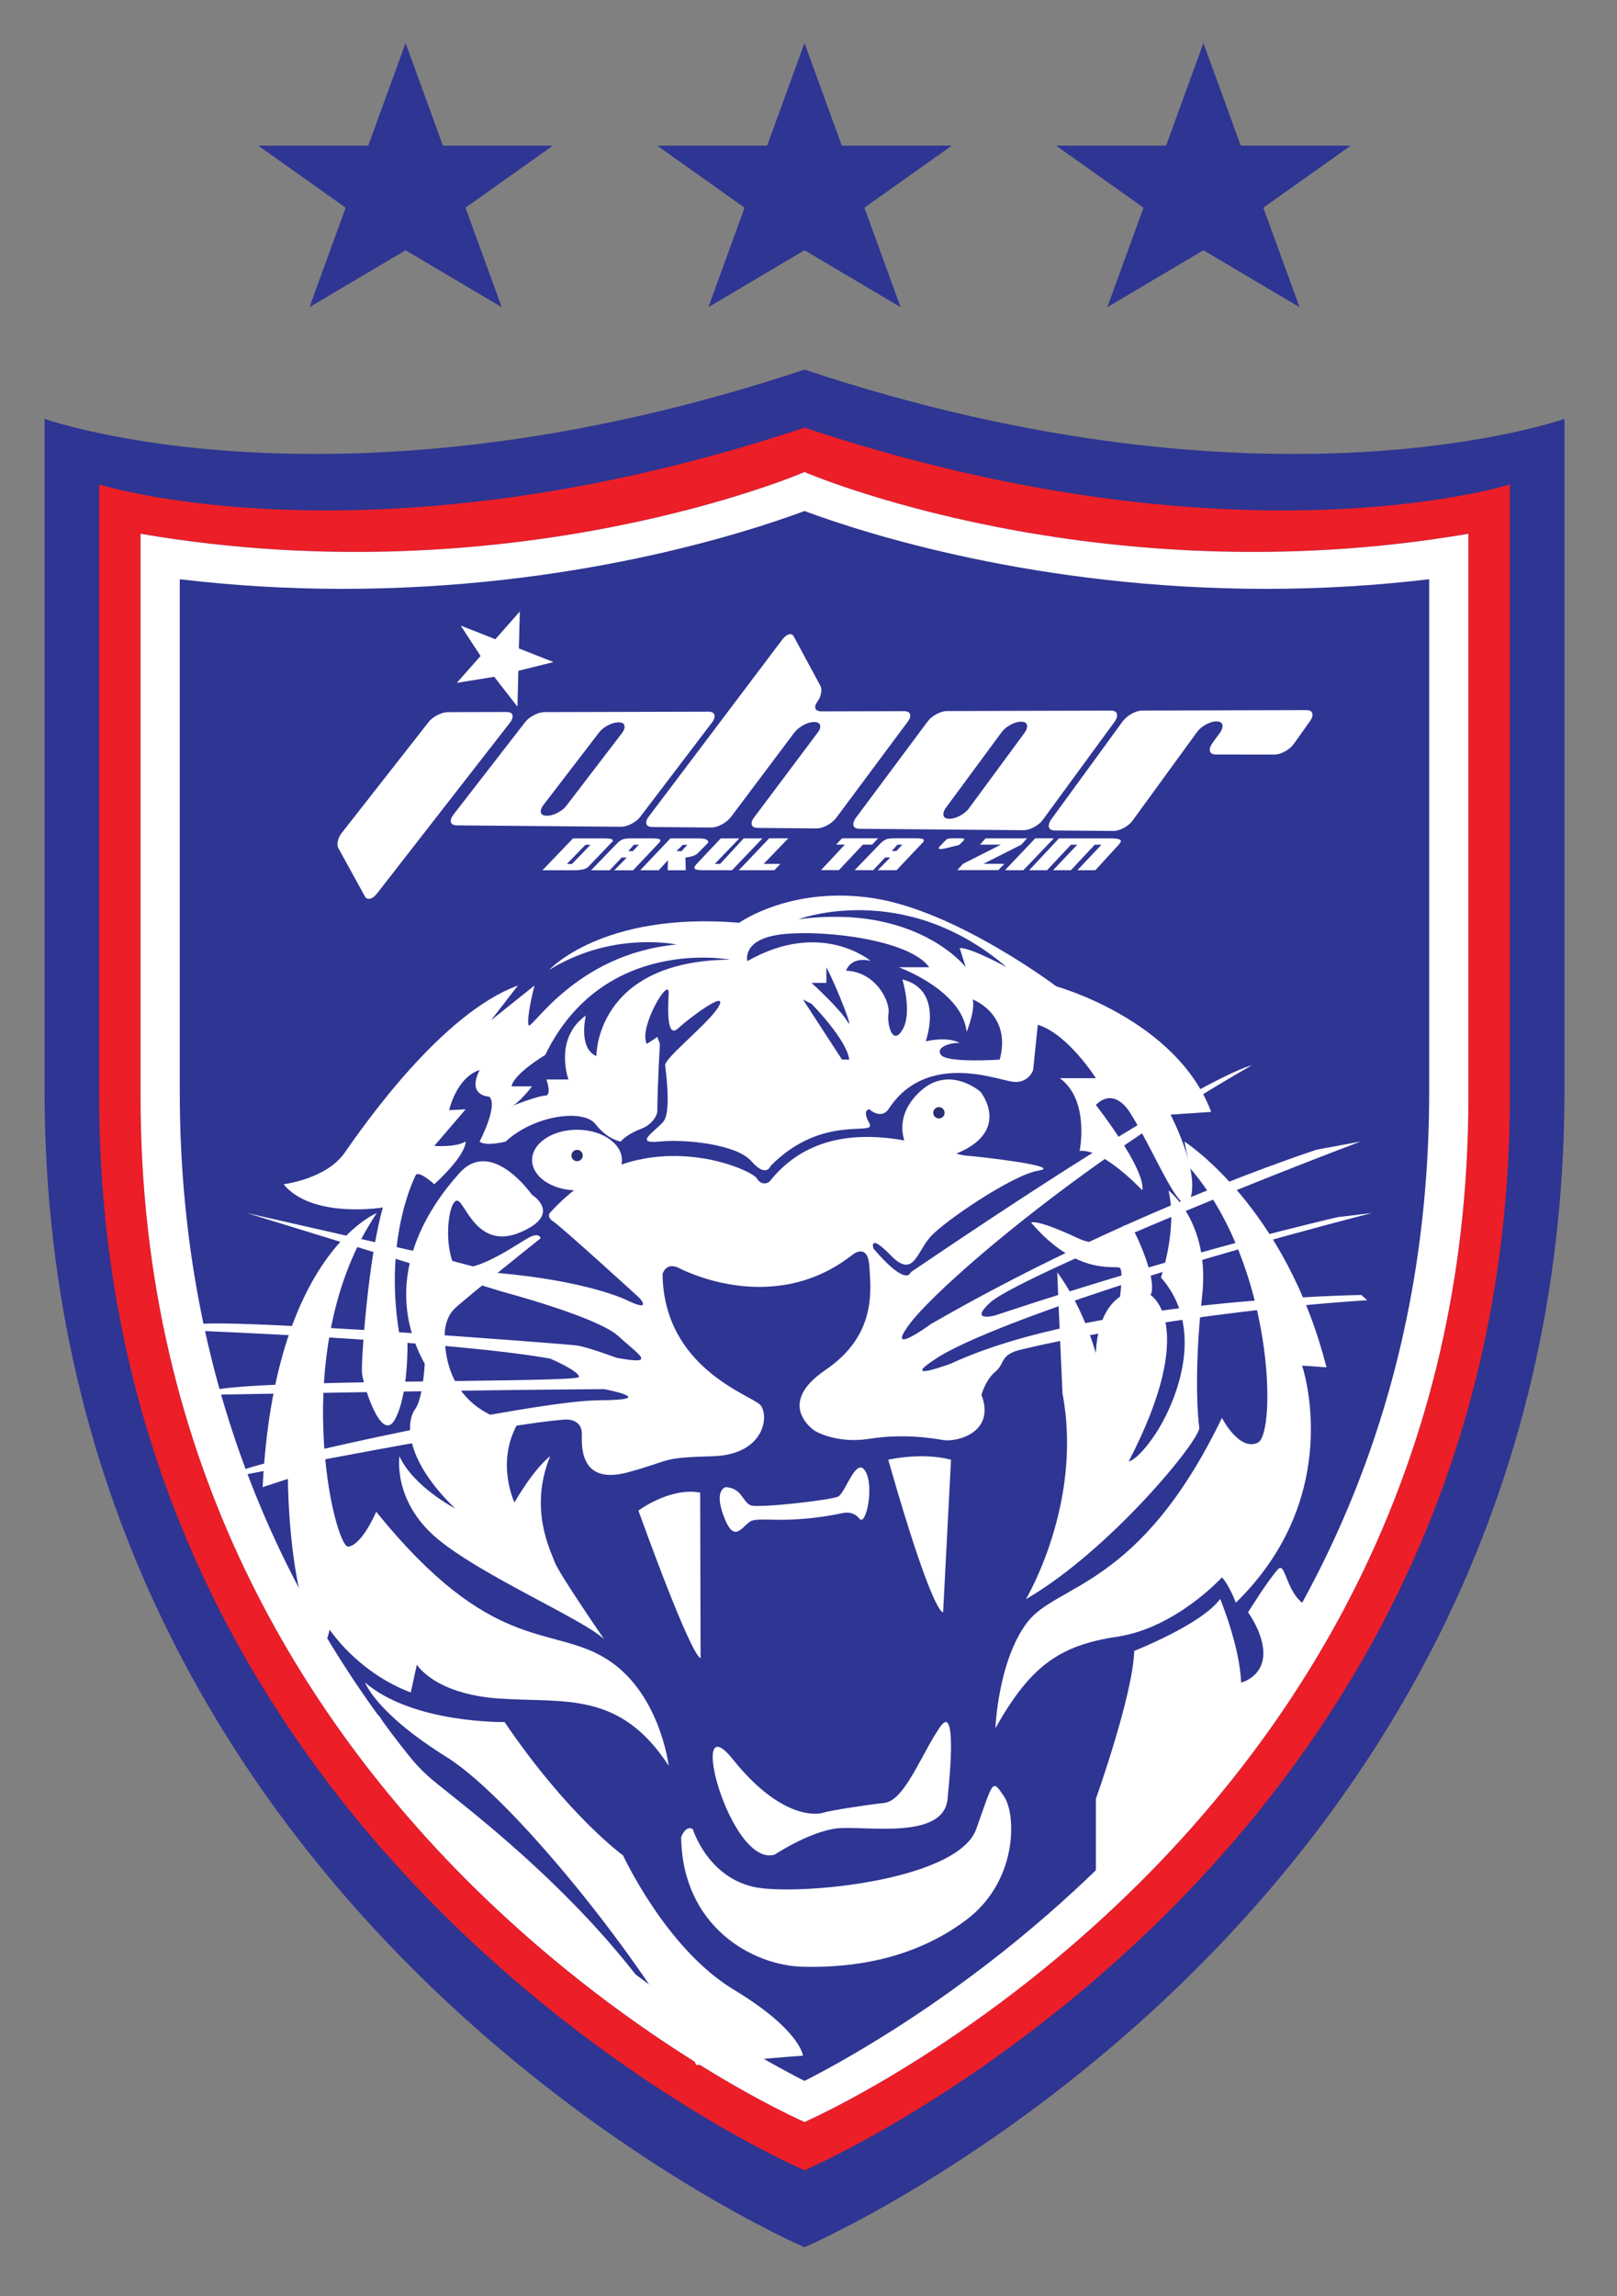
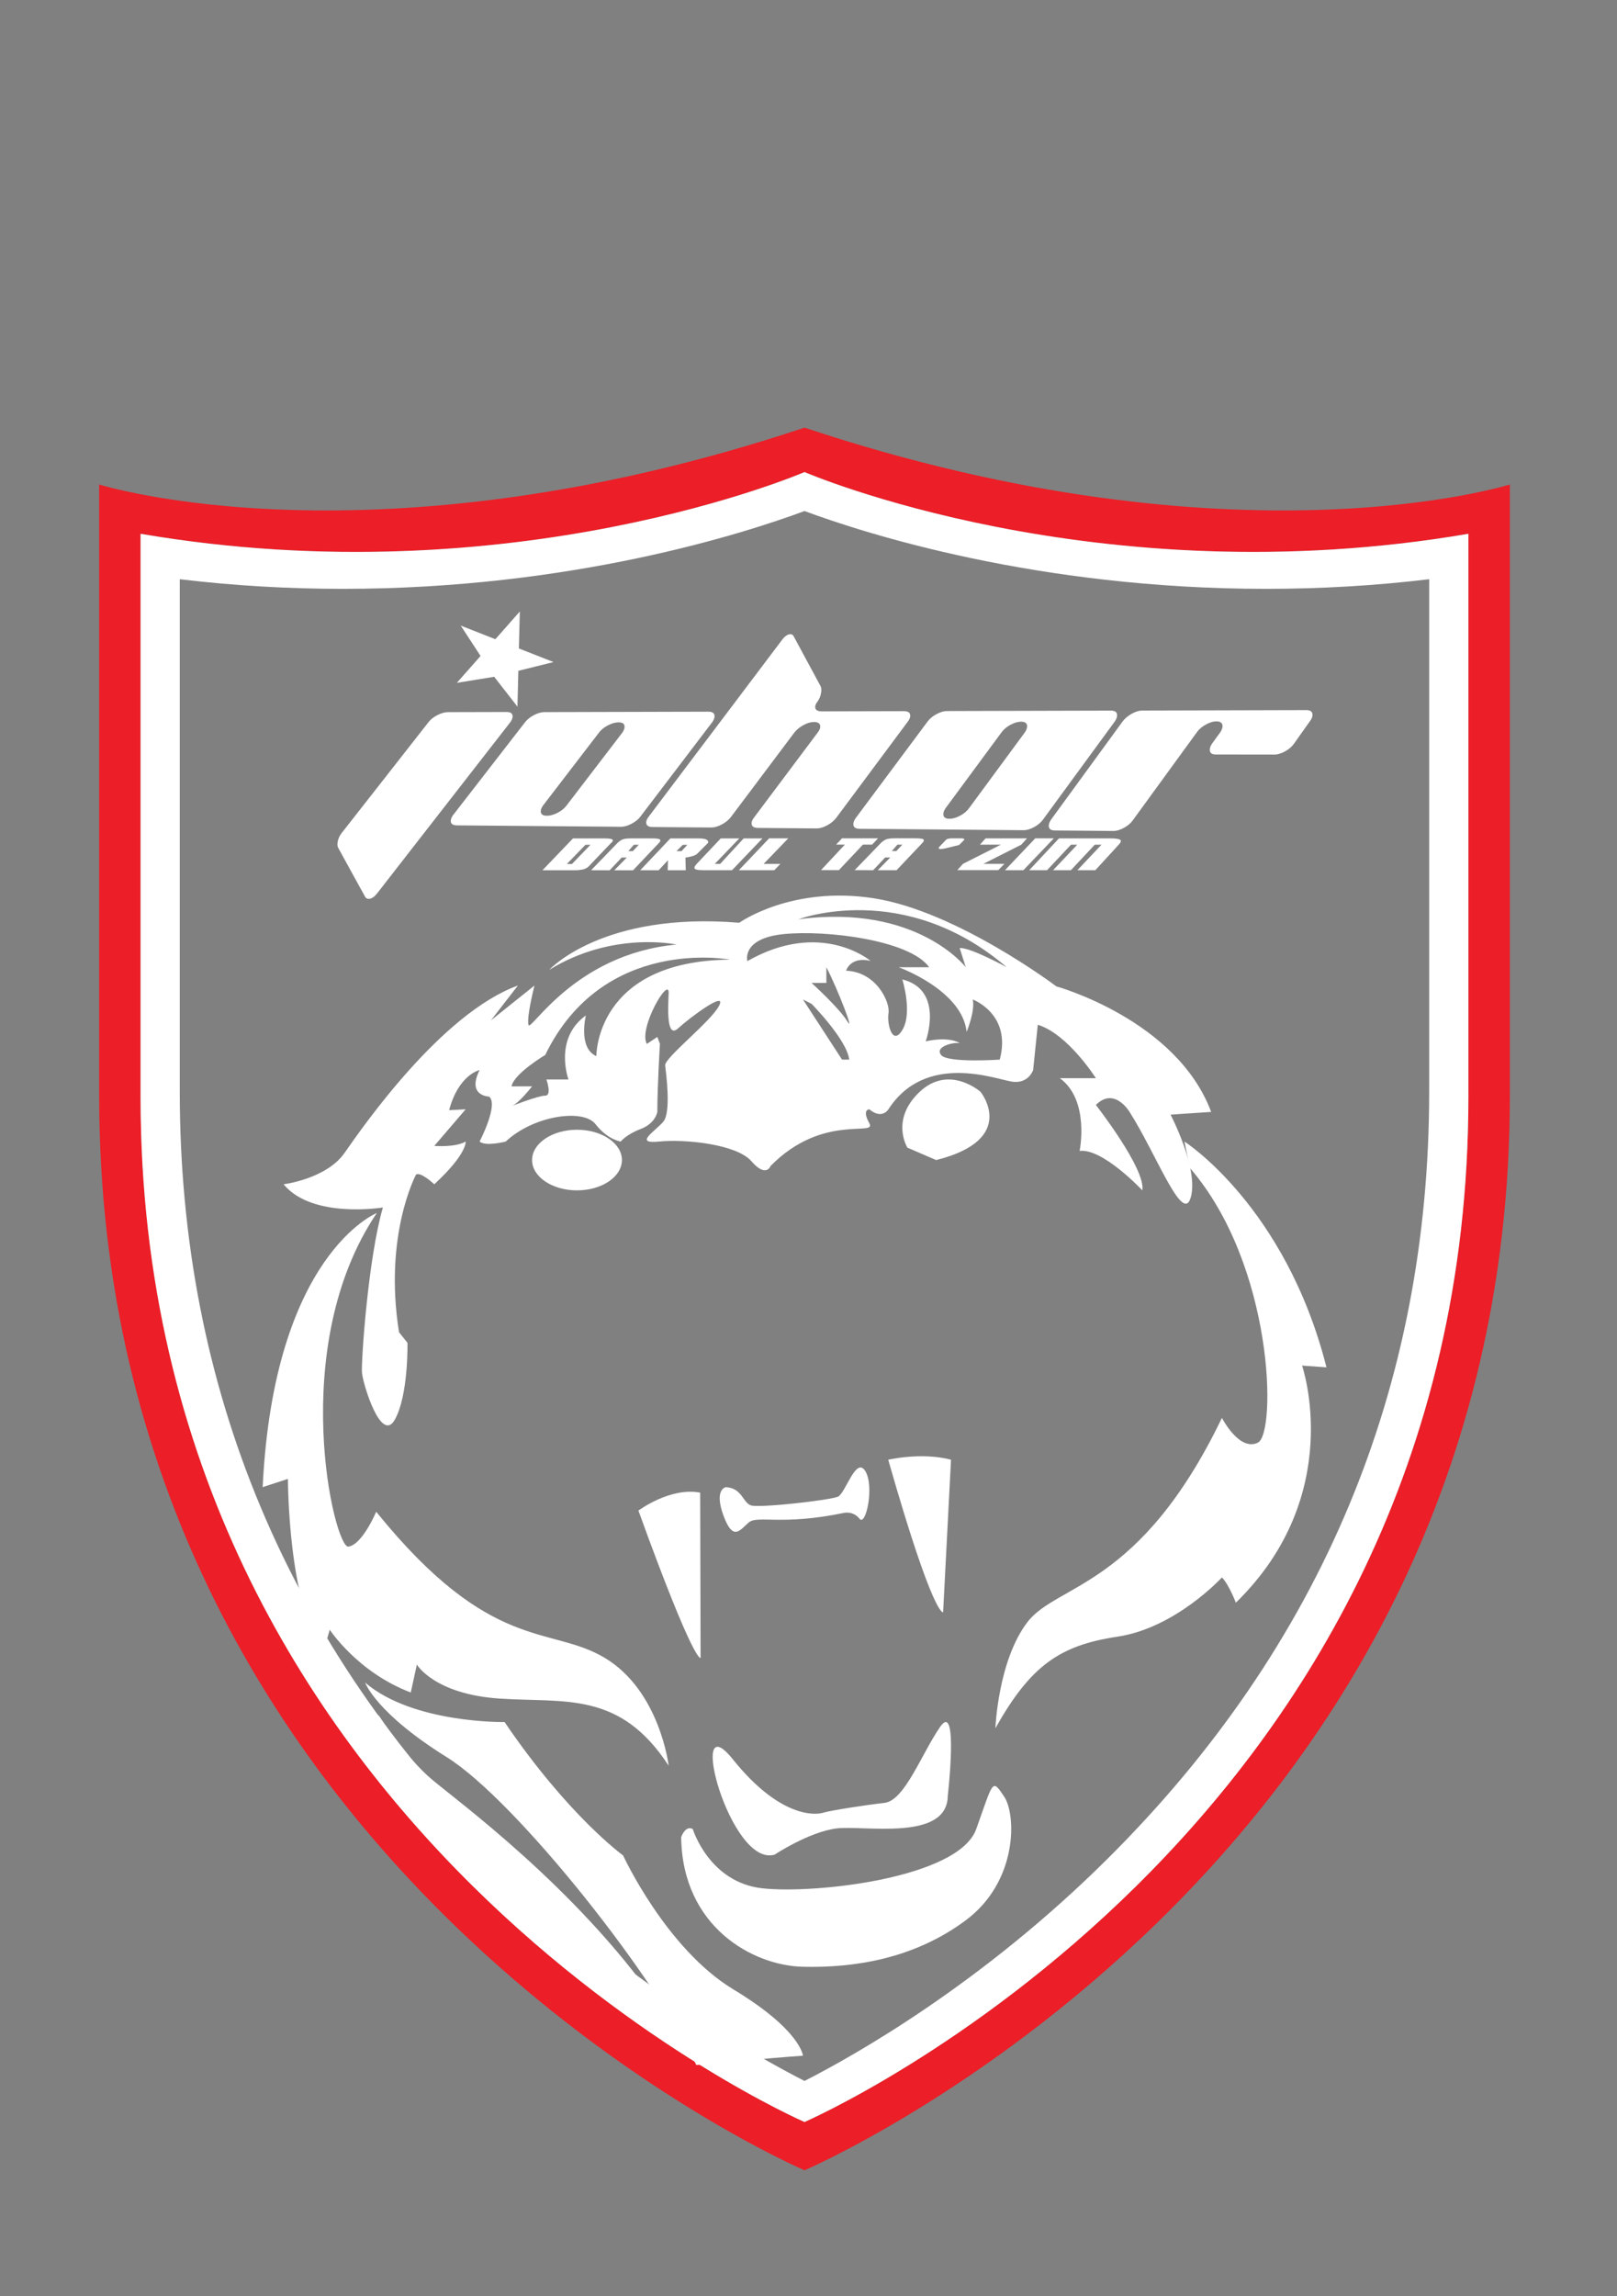
<svg xmlns="http://www.w3.org/2000/svg" height="376.743" viewBox="0 0 310 440" width="265.433" xml:space="preserve">
  <rect x="0" y="0" width="310" height="440" fill="#808080" stroke="none" />
  <rect width="100%" height="100%" fill="none" />
  <g class="currentLayer">
    <g>
      <g stroke-width="0">
-         <path style="fill:#2f3592;fill-opacity:1;fill-rule:nonzero;stroke:none" d="M154.236 70.824C65.198 100.47 8.536 80.259 8.536 80.259V208.759C8.536 368.262 154.236 430.61 154.236 430.61c0 0 145.699-62.348 145.699-221.851v-128.5c0 0-56.663 20.211-145.699-9.435M182.462 27.91h-21.073l-7.159-19.663-7.156 19.663H126.001l16.743 11.888-6.937 19.064 18.424-10.909 18.432 10.909-6.945-19.064 16.745-11.888M105.988 27.91h-21.076l-7.156-19.663-7.159 19.663h-21.077l16.749 11.888-6.939 19.064 18.425-10.909 18.428 10.909-6.945-19.064 16.749-11.888M258.944 27.91H237.868l-7.159-19.663-7.159 19.663h-21.073l16.748 11.888-6.941 19.064 18.425-10.909 18.427 10.909-6.94-19.064 16.748-11.888" />
        <path style="fill:#fff;fill-opacity:1;fill-rule:nonzero;stroke:none" d="M72.286 171.198c-.551.7-1.089 1.044-1.619 1.035-.281-.004-.503-.129-.661-.376l-5.097-9.267c-.187-.272-.253-.637-.197-1.097.079-.676.337-1.296.783-1.861l16.612-21.201c.404-.545.981-1.009 1.727-1.393.745-.383 1.429-.577 2.055-.579l11.224-.028c.841-.004 1.227.327 1.151.985-.037.303-.185.632-.445.988l-25.531 32.795M119.289 140.41c.259-.36.405-.695.44-1.001.073-.665-.309-.999-1.147-.996-.624 0-1.308.196-2.051.584-.749.391-1.323.865-1.728 1.419l-10.675 13.908c-.261.356-.409.687-.448.988-.072.661.312.996 1.151 1.001.623.005 1.309-.183 2.056-.564.744-.383 1.32-.849 1.728-1.4zm16.497-4.041c.876-.003 1.271.333 1.195 1.004-.032.311-.183.645-.439 1.011l-13.747 18.064c-.409.555-.988 1.024-1.732 1.408-.747.384-1.413.573-2.007.569l-31.432-.269c-.875-.007-1.275-.34-1.197-.996.036-.3.183-.627.441-.981l13.752-17.737c.408-.551.984-1.019 1.727-1.405.747-.388 1.417-.583 2.011-.584l31.428-.083M173.296 136.271c.869-.004 1.271.337 1.199 1.023-.037.316-.203.657-.491 1.029l-13.697 18.405c-.435.565-1.024 1.043-1.749 1.433-.732.393-1.411.585-2.032.58l-11.227-.095c-.872-.008-1.271-.349-1.197-1.025.036-.309.201-.645.491-1.012l12.16-16.223c.289-.368.453-.708.489-1.017.073-.681-.325-1.02-1.197-1.02-.624.003-1.297.201-2.025.6-.731.397-1.311.877-1.749 1.444l-12.161 16.188c-.439.556-1.023 1.029-1.753 1.416-.731.385-1.408.577-2.029.571l-11.232-.095c-.875-.008-1.276-.345-1.199-1.013.037-.308.199-.641.491-1l25.521-33.819c.549-.739 1.092-1.109 1.62-1.116.284-.001.483.125.615.375l5.143 9.531c.159.284.208.665.153 1.145-.08.708-.336 1.359-.779 1.955-.219.285-.343.553-.369.809-.076.648.355.973 1.289.971l15.717-.04M196.46 140.362c.257-.373.407-.719.44-1.037.079-.693-.305-1.039-1.148-1.037-.62 0-1.308.203-2.051.608-.745.405-1.32.896-1.725 1.473L181.308 154.823c-.263.372-.411.715-.448 1.028-.077.688.309 1.035 1.149 1.041.627.004 1.312-.192 2.053-.588.748-.396 1.325-.881 1.729-1.455zm16.497-4.196c.873-.004 1.272.345 1.197 1.044-.035.321-.181.669-.443 1.049l-13.739 18.768c-.408.576-.983 1.064-1.729 1.463-.745.399-1.416.596-2.007.591l-31.435-.268c-.871-.008-1.271-.352-1.195-1.035.035-.313.18-.655.441-1.02l13.741-18.443c.408-.571.985-1.059 1.731-1.461.745-.401 1.412-.604 2.008-.605l31.428-.083M250.422 136.067c.869-.004 1.269.352 1.196 1.063-.036.328-.196.683-.492 1.068l-3.02 4.264c-.411.592-.985 1.096-1.728 1.508-.749.413-1.433.619-2.056.619l-11.227-.015c-.84-.001-1.227-.357-1.151-1.06.039-.323.183-.676.443-1.057l1.539-2.115c.257-.383.403-.736.439-1.059.077-.705-.323-1.057-1.196-1.056-.595 0-1.261.208-2.009.619-.745.412-1.321.911-1.727 1.496l-12.227 16.796c-.408.585-.987 1.084-1.731 1.488-.745.407-1.429.607-2.049.601l-11.207-.097c-.837-.007-1.221-.357-1.145-1.052.035-.317.183-.664.44-1.039l13.696-18.783c.439-.584 1.021-1.08 1.752-1.489.729-.409 1.405-.616 2.032-.616l31.428-.084M106.118 126.864l-6.641-2.608.179-7.083-4.689 5.311-6.641-2.609 3.803 5.82-4.545 5.149 7.159-1.159 4.459 5.719.171-6.865 6.748-1.675M112.242 161.878l-3.572 3.68h.98l3.553-3.68zm-2.12 4.879h-6.129l5.855-6.101h6.132c.485 0 .853.029 1.101.087.221.048.347.117.371.204.065.079.056.177-.021.296-.076.097-.181.204-.321.324l-4.243 4.439c-.277.3-.685.507-1.215.619-.536.096-1.044.141-1.529.133M120.456 163.09h.865l1.149-1.22h-.951zm-7.129 3.659 5.1-5.273c.285-.264.588-.469.908-.615.321-.143.884-.212 1.695-.212h3.792c.488 0 .857.013 1.116.044.283.033.477.088.583.168.093.095.096.227.015.399-.093.153-.272.355-.537.611l-4.635 4.892h-3.593l2.388-2.439h-.98l-2.299 2.439-3.552-.013M130.905 161.883l-1.221 1.211h.968l1.129-1.211zm-8.164 4.873 5.783-6.105h5.363c.693.007 1.183.071 1.469.193.324.127.46.345.396.656l-2.057 2.061c-.127.131-.301.244-.528.343-.192.079-.401.145-.623.203-.224.056-.436.103-.635.144-.197.024-.365.049-.501.072l.06 2.433h-3.461l.051-1.923-1.781 1.923h-3.535M146.17 160.655l-5.833 6.093h-5.457c-.984 0-1.543-.096-1.691-.291-.139-.189-.033-.473.313-.855l4.676-4.948h3.555l-4.695 4.875h1.036l4.495-4.875h3.601M141.649 166.748l5.813-6.112h3.667l-4.723 4.893h3.205l-1.161 1.219h-6.801M160.826 166.734h-3.432l4.579-4.891h-1.673l1.116-1.201h6.919l-1.141 1.201h-1.757l-4.609 4.891M170.977 163.074h.865l1.151-1.219h-.951zm-7.129 3.66 5.097-5.273c.291-.263.593-.469.913-.615.316-.141.881-.212 1.693-.212h3.789c.489 0 .861.015 1.112.045.291.032.484.088.587.167.092.095.096.228.016.4-.092.152-.275.355-.537.609l-4.635 4.892h-3.595l2.387-2.437h-.98l-2.3 2.437-3.548-.013M181.636 162.463c-.741.193-1.244.265-1.504.215-.213-.053-.227-.197-.029-.431l1.276-1.336c.121-.104.269-.172.445-.204.188-.044.424-.067.709-.069h1.816c.221.003.373.041.461.119.111.057.081.16-.088.312l-.663.669c-.089.093-.191.164-.308.216-.119.033-.323.08-.613.143l-1.503.367M196.892 160.642l-1.093 1.213-7.267 3.673h4.021l-1.167 1.205h-7.859l1.087-1.205 7.271-3.673h-4.021l1.081-1.205 7.947-.008M192.666 166.747l5.803-6.105h3.564l-5.84 6.105h-3.527M201.893 166.747l4.625-4.883h-1.199l-4.585 4.883h-3.42l5.703-6.097h10.047c.833.004 1.395.092 1.681.261.253.165.157.483-.275.953l-4.479 4.883h-3.44l4.613-4.883h-1.285l-4.573 4.883h-3.413" />
        <path style="fill:#ec1e27;fill-opacity:1;fill-rule:nonzero;stroke:none" d="M281.51,210.23 C281.51,351.421 154.236,406.61 154.236,406.61 c0,0 -127.279,-55.189 -127.279,-196.38 v-107.951 c71.608,12.26 127.279,-11.823 127.279,-11.823 c0,0 55.667,24.083 127.275,11.823 zm-127.275,-128.285 C71.6,109.458 19.012,92.836 19.012,92.836 v117.125 c0,148.036 135.224,205.904 135.224,205.904 c0,0 135.223,-57.868 135.223,-205.904 v-117.125 c0,0 -52.589,16.621 -135.223,-10.892" />
        <path style="fill:#fff;fill-opacity:1;fill-rule:nonzero;stroke:none" d="m273.994,209.144 v-98.155 c-10.317,1.236 -20.792,1.845 -31.281,1.845 c-43.832,0 -76.892,-10.613 -88.477,-14.912 c-11.583,4.299 -44.645,14.912 -88.492,14.912 c-10.489,0 -20.965,-0.609 -31.28,-1.845 v98.155 c0,56.852 20.728,106.299 61.575,146.943 c24.041,23.916 48.412,37.672 58.197,42.658 c9.785,-4.987 34.156,-18.743 58.181,-42.658 c40.863,-40.644 61.577,-90.091 61.577,-146.943 zm7.513,-106.857 V210.232 C281.508,351.421 154.236,406.61 154.236,406.61 c0,0 -127.287,-55.189 -127.287,-196.377 v-107.945 c71.605,12.247 127.287,-11.831 127.287,-11.831 c0,0 55.665,24.077 127.272,11.831" />
        <path style="fill:#fff;fill-opacity:1;fill-rule:nonzero;stroke:none" d="m183.982 181.662 1.168 3.675c0 0-9.355-12.195-32.071-9.188 0 0 20.211-7.684 39.921 9.188 0 0-7.015-3.843-9.019-3.675zm7.683 21.379c0 0-9.855.669-11.192-.835-1.336-1.503 1.839-2.504 3.509-2.337 0 0-1.839-1.337-6.515-.335 0 0 3.625-9.855-4.479-11.859 0 0 1.973 6.292.052 9.604-1.923 3.312-3.035-1.031-2.701-3.145.335-2.117-2.339-7.907-8.129-8.129 0 0 .781-2.783 4.677-1.892 0 0-9.464-8.017-23.607.055 0 0-1.225-4.344 6.957-5.179 8.188-.835 24.221 1.169 27.899 6.348h-5.848c0 0 12.163 4.369 13.029 12.387 0 0 1.669-4.036 1.169-6.207 0 0 7.516 2.781 5.177 11.524zM155.586 188.343h2.84v-3.007c2.172 4.175 5.511 12.861 4.008 10.356-1.503-2.505-6.848-7.349-6.848-7.349zm5.845 14.697-7.495-11.524 1.649.836c0 0 6.763 6.847 7.223 10.688zm-47.101-.667c-3.565-1.559-2.007-7.796-2.007-7.796-6.233 4.456-3.34 12.269-3.34 12.269h-4.231c0 0 1.112 3.097-.225 3.097-1.336 0-6.456 2.005-6.456 2.005 1.336-.444 3.935-3.785 3.935-3.785h-3.935c.443-2.449 6.456-6.013 6.456-6.013 11.136-22.94 35.412-18.264 35.412-18.264-25.833.224-25.609 18.487-25.609 18.487zm117.869 10.689c-6.625-17.705-29.677-24.052-29.677-24.052 0 0-19.041-14.365-34.911-16.871-15.868-2.505-25.889 4.677-25.889 4.677-26.224-2.172-36.415 9.019-36.415 9.019 12.193-7.516 24.388-4.844 24.388-4.844-19.709 1.837-28.063 17.039-28.396 15.368-.333-1.669 1.168-7.517 1.168-7.517l-8.351 6.681 5.179-6.681c-14.7 5.345-29.733 27.06-33.241 32.072-3.505 5.011-11.691 6.013-11.691 6.013 5.511 6.681 19.041 4.449 19.041 4.449-2.839 9.795-4.176 29.459-4.011 31.628.168 2.172 3.677 13.699 6.303 9.021 2.625-4.677 2.425-14.712 2.425-14.712l-1.619-2.032c-2.984-18.591 3.249-30.192 3.249-30.192.835-.669 3.507 1.837 3.507 1.837 6.348-5.847 6.013-8.185 6.013-8.185-2.003 1.168-6.013.835-6.013.835l6.013-7.015-3.173.167c1.837-6.849 5.844-7.683 5.844-7.683-2.503 5.009 1.839 5.087 1.839 5.087 1.839 1.58-1.839 8.609-1.839 8.609 1.172 1.001 5.012 0 5.012 0 5.347-5.012 14.868-6.347 17.205-3.341 2.337 3.007 4.843 3.341 4.843 3.341 0 0 1.003-1.336 3.843-2.412 2.84-1.076 3.173-3.268 3.173-3.268 0-4.844.501-13.028.501-13.028l-.501-1.337c-.5.336-2.012 1.337-2.012 1.337-1.677-3.007 4.351-13.195 4.184-9.689-.167 3.509-.333 8.688 1.839 6.683 2.171-2.005 9.355-7.349 7.849-4.344-1.503 3.008-10.524 10.024-10.356 11.471.168 1.447 1.171 8.908-.333 10.745-1.504 1.837-5.847 4.344-.835 3.843 5.011-.501 14.864.501 17.703 3.771 2.841 3.272 3.676.905 3.676.905 10.023-10.188 20.421-5.513 18.931-8.184-1.492-2.669 0-2.672 0-2.672 2.393 2.004 3.62.053 3.62.053 7.183-11.133 20.657-5.788 23.775-5.344 3.116.445 4.007-2.225 4.007-2.225l.893-8.687c5.791 1.783 11.136 10.244 11.136 10.244h-6.907c5.792 4.232 3.789 13.933 3.789 13.933 4.453-.544 12.025 7.559 12.025 7.559.667-4.12-8.908-16.368-8.908-16.368 3.563-3.564 6.457 1.335 6.457 1.335 5.123 8.019 10.245 21.825 11.751 16.321 1.508-5.504-3.892-15.8-3.892-15.8l7.788-.521M132.813 350.478c0 0 3.119 10.244 13.363 11.356 10.245 1.115 37.639-2.003 40.98-11.356 3.341-9.355 3.008-9.688 5.343-6.235 2.34 3.451 2.675 16.255-7.348 23.716-10.021 7.461-21.563 9.133-31.213 8.909-9.655-.224-23.128-7.683-23.351-24.833 0 0 .783-2.336 2.227-1.557" />
        <path style="fill:#fff;fill-opacity:1;fill-rule:nonzero;stroke:none" d="M148.514 355.375c0 0 6.571-4.34 11.805-5.009 5.233-.667 21.269 2.56 21.38-6.235 0 0 2.113-18.374-1.448-13.253-3.563 5.122-6.795 14.144-10.691 14.586-3.897.445-10.357 1.451-11.804 1.896-1.445.443-8.24 1.003-17.26-10.245-9.02-11.246-.555 20.823 8.017 18.26M170.285 279.711c0 0 6.368-1.505 12.037 0l-1.515 29.229c0 0-1.837 1.169-10.523-29.229M122.392 289.454c0 0 6.084-4.547 11.84-3.439l.081 31.673c0 0-1.152 1.492-11.921-28.235M139.16 284.962c0 0-2.337.369-.444 5.495 1.893 5.123 3.228 2.563 4.9 1.227 1.669-1.339 6.345.668 18.151-1.784 0 0 1.78-.445 3.007 1.115 1.225 1.56 2.896-6.235 1.113-9.131-1.781-2.896-3.785 4.231-5.233 4.899-1.448.668-15.145 2.227-16.705 1.671-1.559-.557-1.671-3.307-4.788-3.491M190.83 331.157c0 0 .501-13.028 6.179-20.378 5.68-7.35 21.549-6.514 37.249-39.085 0 0 3.343 6.515 6.905 4.733 3.561-1.783 3.116-33.967-13.085-52.673l-1.003-5.011c0 0 19.376 12.36 27.228 43.261l-4.677-.333c0 0 8.519 24.72-12.695 45.433 0 0-1.336-3.508-2.673-4.843 0 0-8.853 9.686-20.043 11.356-11.192 1.672-16.705 5.68-23.385 17.539M128.192 338.339c0 0-1.671-14.281-12.193-20.628-10.523-6.349-21.825-.749-43.875-28.034 0 0-2.672 6.348-5.345 6.681-2.669.335-11.915-38.197 5.457-63.92 0 0-19.711 7.831-21.881 52.523l4.845-1.577c0 0 0 24.317 6.847 32.955l1.169-4.057c0 0 5.344 8.185 15.533 12.027l1.169-5.344c0 0 3.341 5.68 15.869 6.514 12.528.836 23.051-1.503 32.404 12.861M133.481 395.691c0 0 13.96-1.339 20.456-1.784 0 0-.412-4.901-13.328-12.696-12.917-7.794-21.159-25.687-21.159-25.687 0 0-10.467-7.521-22.717-25.549 0 0-17.561.304-26.727-7.56 0 0 2.007 5.793 15.595 14.255 13.584 8.464 40.976 43.429 47.88 59.021" />
-         <path style="fill:#fff;fill-opacity:1;fill-rule:nonzero;stroke:none" d="M210.096 368.074v-23.385c0 0 7.124-19.951 7.348-28.349 0 0 12.917-5.06 16.483-9.958 0 0 3.784 9.131 4.007 16.034 0 0 3.787-.888 4.232-4.898.445-4.008-2.895-8.568-2.895-8.568 0 0 4.008-6.458 5.789-8.298 1.781-1.839 1.559 8.851 9.244 7.515 0 0-9.912 25.164-44.208 59.909M196.676 306.435c0 0 11.024-18.375 7.016-39.419 0 0-.836-18.541-1.003-23.219 0 0 4.623 5.847 7.407 15.533 0 0-.057-7.681 4.621-10.856 0 0 .665-4.844 0-5.512-.669-.669-8.019 1.836-17.039-8.687 0 0 .836-.835 9.02 3.007 8.184 3.843 8.019-7.851 11.691.669 3.675 8.519 2.172 10.189 2.172 10.189 0 0 9.437 5.652-4.175 31.901 0 0 1.669-.165 5.011-5.095 3.341-4.927 10.356-19.793 1.169-30.149 0 0 3.229-9.352 1.448-16.703 0 0 8.017 6.125 6.459 20.157-1.557 14.029-.891 23.052-.556 25.279.333 2.227-17.151 23.604-33.241 32.903M87.27 289.063c0 0-8.019-4.175-10.692-10.021 0 0-1.336 8.685 7.351 15.869 8.684 7.181 27.895 15.365 31.903 19.207 0 0-8.853-12.861-9.52-14.864-.668-2.006-5.012-10.023-.836-20.212 0 0-2.729 1.839-6.849 8.853 0 0-3.675-7.684.669-15.201 0 0-13.695-1.168-14.032-16.368 0 0-.333-3.508 2.007-5.679 2.337-2.172 16.367-13.364 16.367-13.364 0 0-.167-1.335-2.505 0-2.339 1.337-13.025 8.853-14.531 4.009-1.503-4.844-.333-11.693 1.168-11.191 1.504.501 3.841 9.521 12.028 6.013 8.184-3.508 2.171-7.184 2.171-7.184 0 0-7.683-11.024-13.861-4.176-6.183 6.849-15.371 20.713-6.683 36.581 0 0-.336 6.681-1.839 8.685-1.503 2.005-2.673 9.02 7.685 19.041" />
-         <path style="fill:#fff;fill-opacity:1;fill-rule:nonzero;stroke:none" d="m130.03,242.907 c0,0 17.927,9.799 33.516,-2.561 c0,0 2.839,-2.227 3.119,2.283 c0.277,4.511 1.448,13.195 -8.408,19.877 c-9.853,6.681 -2.003,11.693 -2.003,11.693 c0,0 4.117,2.505 10.411,1.503 c6.292,-1.003 11.636,-0.196 14.143,0.235 c2.505,0.435 10.132,-1.347 7.351,-8.671 c0,0 0.779,-2.867 2.672,-4.427 c1.892,-1.559 0.779,-3.229 4.899,-4.232 c4.119,-1.003 31.069,-7.125 66.368,-9.464 l-1.113,-1.001 c0,0 -51.948,0.716 -78.661,13.139 c0,0 -10.425,3.897 -2.628,-1.113 c7.795,-5.012 37.86,-16.036 83.295,-27.728 l-6.459,0.779 c0,0 -27.84,6.237 -65.7,18.821 c0,0 -5.235,1.445 -1.003,-2.451 c4.232,-3.897 40.588,-19.32 70.989,-30.845 l-8.404,1.559 c0,0 -36.528,11.805 -73.943,33.407 c0,0 -9.133,6.68 -4.008,-0.112 c5.123,-6.792 31.516,-30.065 65.477,-49.441 c0,0 -8.907,1.336 -65.365,39.643 c0,0 -0.667,3.005 -7.128,-4.565 c0,0 -1.003,-3.12 3.341,1.335 c4.344,4.456 4.899,-0.555 7.573,-3.561 c2.672,-3.007 15.809,-11.915 20.711,-12.695 c4.901,-0.78 -10.021,-2.561 -14.029,-2.896 c-4.009,-0.333 -25.277,-10.467 -37.528,5.011 c0,0 -1.367,1.085 -2.453,-0.668 c-1.083,-1.753 -23.132,-11.691 -39.669,6.681 c0,0 -0.667,0.752 0.752,1.671 c1.42,0.919 16.035,14.199 16.368,14.532 c0.335,0.335 2.592,2.924 -2.672,0.335 c0,0 -7.539,-3.58 -24.456,-5.06 l-14.461,-3.841 l-33.575,-7.636 l48.819,15.033 c0,0 18.329,4.844 22.337,8.517 c4.008,3.676 7.683,5.681 -0.336,4.177 c0,0 -5.343,-2.005 -7.512,-2.339 c-2.172,-0.335 -67.985,-5.344 -73.161,-4.009 c-5.18,1.336 0,1.169 0,1.169 c0,0 48.272,1.837 67.981,5.345 c0,0 5.513,2.339 5.513,3.508 c0,1.169 -63.308,0.333 -70.491,2.673 v0.751 c0,0 49.109,-0.919 75.333,-1.085 c0,0 11.024,2.101 -1.003,2.136 c-12.027,0.036 -63.307,11.059 -69.319,13.732 l-0.168,0.835 c0,0 50.945,-10.021 62.805,-10.856 c0,0 3.511,-0.445 3.399,2.921 c-0.113,3.371 0.333,9.495 8.905,7.156 c8.575,-2.339 6.016,-2.787 16.149,-3.063 c10.132,-0.279 10.911,-7.96 9.129,-9.853 c-1.783,-1.893 -18.484,-7.016 -18.708,-25.057 c0,0 0.593,-2.317 3.008,-1.224" />
        <path style="fill:#fff;fill-opacity:1;fill-rule:nonzero;stroke:none" d="m119.229,222.287 c0,3.207 -3.855,5.809 -8.611,5.809 c-4.755,0 -8.612,-2.603 -8.612,-5.809 c0,-3.208 3.857,-5.808 8.612,-5.808 c4.756,0 8.611,2.6 8.611,5.808" />
-         <path style="fill:#272e73;fill-opacity:1;fill-rule:nonzero;stroke:none" d="m111.721,221.415 c0,0.6 -0.485,1.085 -1.085,1.085 c-0.599,0 -1.084,-0.485 -1.084,-1.085 c0,-0.599 0.485,-1.084 1.084,-1.084 c0.6,0 1.085,0.485 1.085,1.084" />
        <path style="fill:#fff;fill-opacity:1;fill-rule:nonzero;stroke:none" d="m173.96,219.911 c0,0 -3.331,-5.344 2.343,-10.689 c5.673,-5.345 11.688,0 11.688,0 c0,0 7.349,9.093 -8.52,13.065 l-5.511,-2.376" />
-         <path style="fill:#272e73;fill-opacity:1;fill-rule:nonzero;stroke:none" d="m181.09,213.231 c0,0.6 -0.487,1.085 -1.087,1.085 c-0.601,0 -1.085,-0.485 -1.085,-1.085 c0,-0.6 0.484,-1.085 1.085,-1.085 c0.6,0 1.087,0.485 1.087,1.085" />
        <path style="fill:#fff;fill-opacity:1;fill-rule:nonzero;stroke:none" d="m71.74,332.711 l-4.667,-7.802 l5.612,3.902 c0,0 5,7.874 10.167,12.208 c5.167,4.333 27.5,20.667 42.833,42.5 l2.667,7.333 l-56.667,-56.167 l0.055,-1.974" />
      </g>
    </g>
  </g>
</svg>